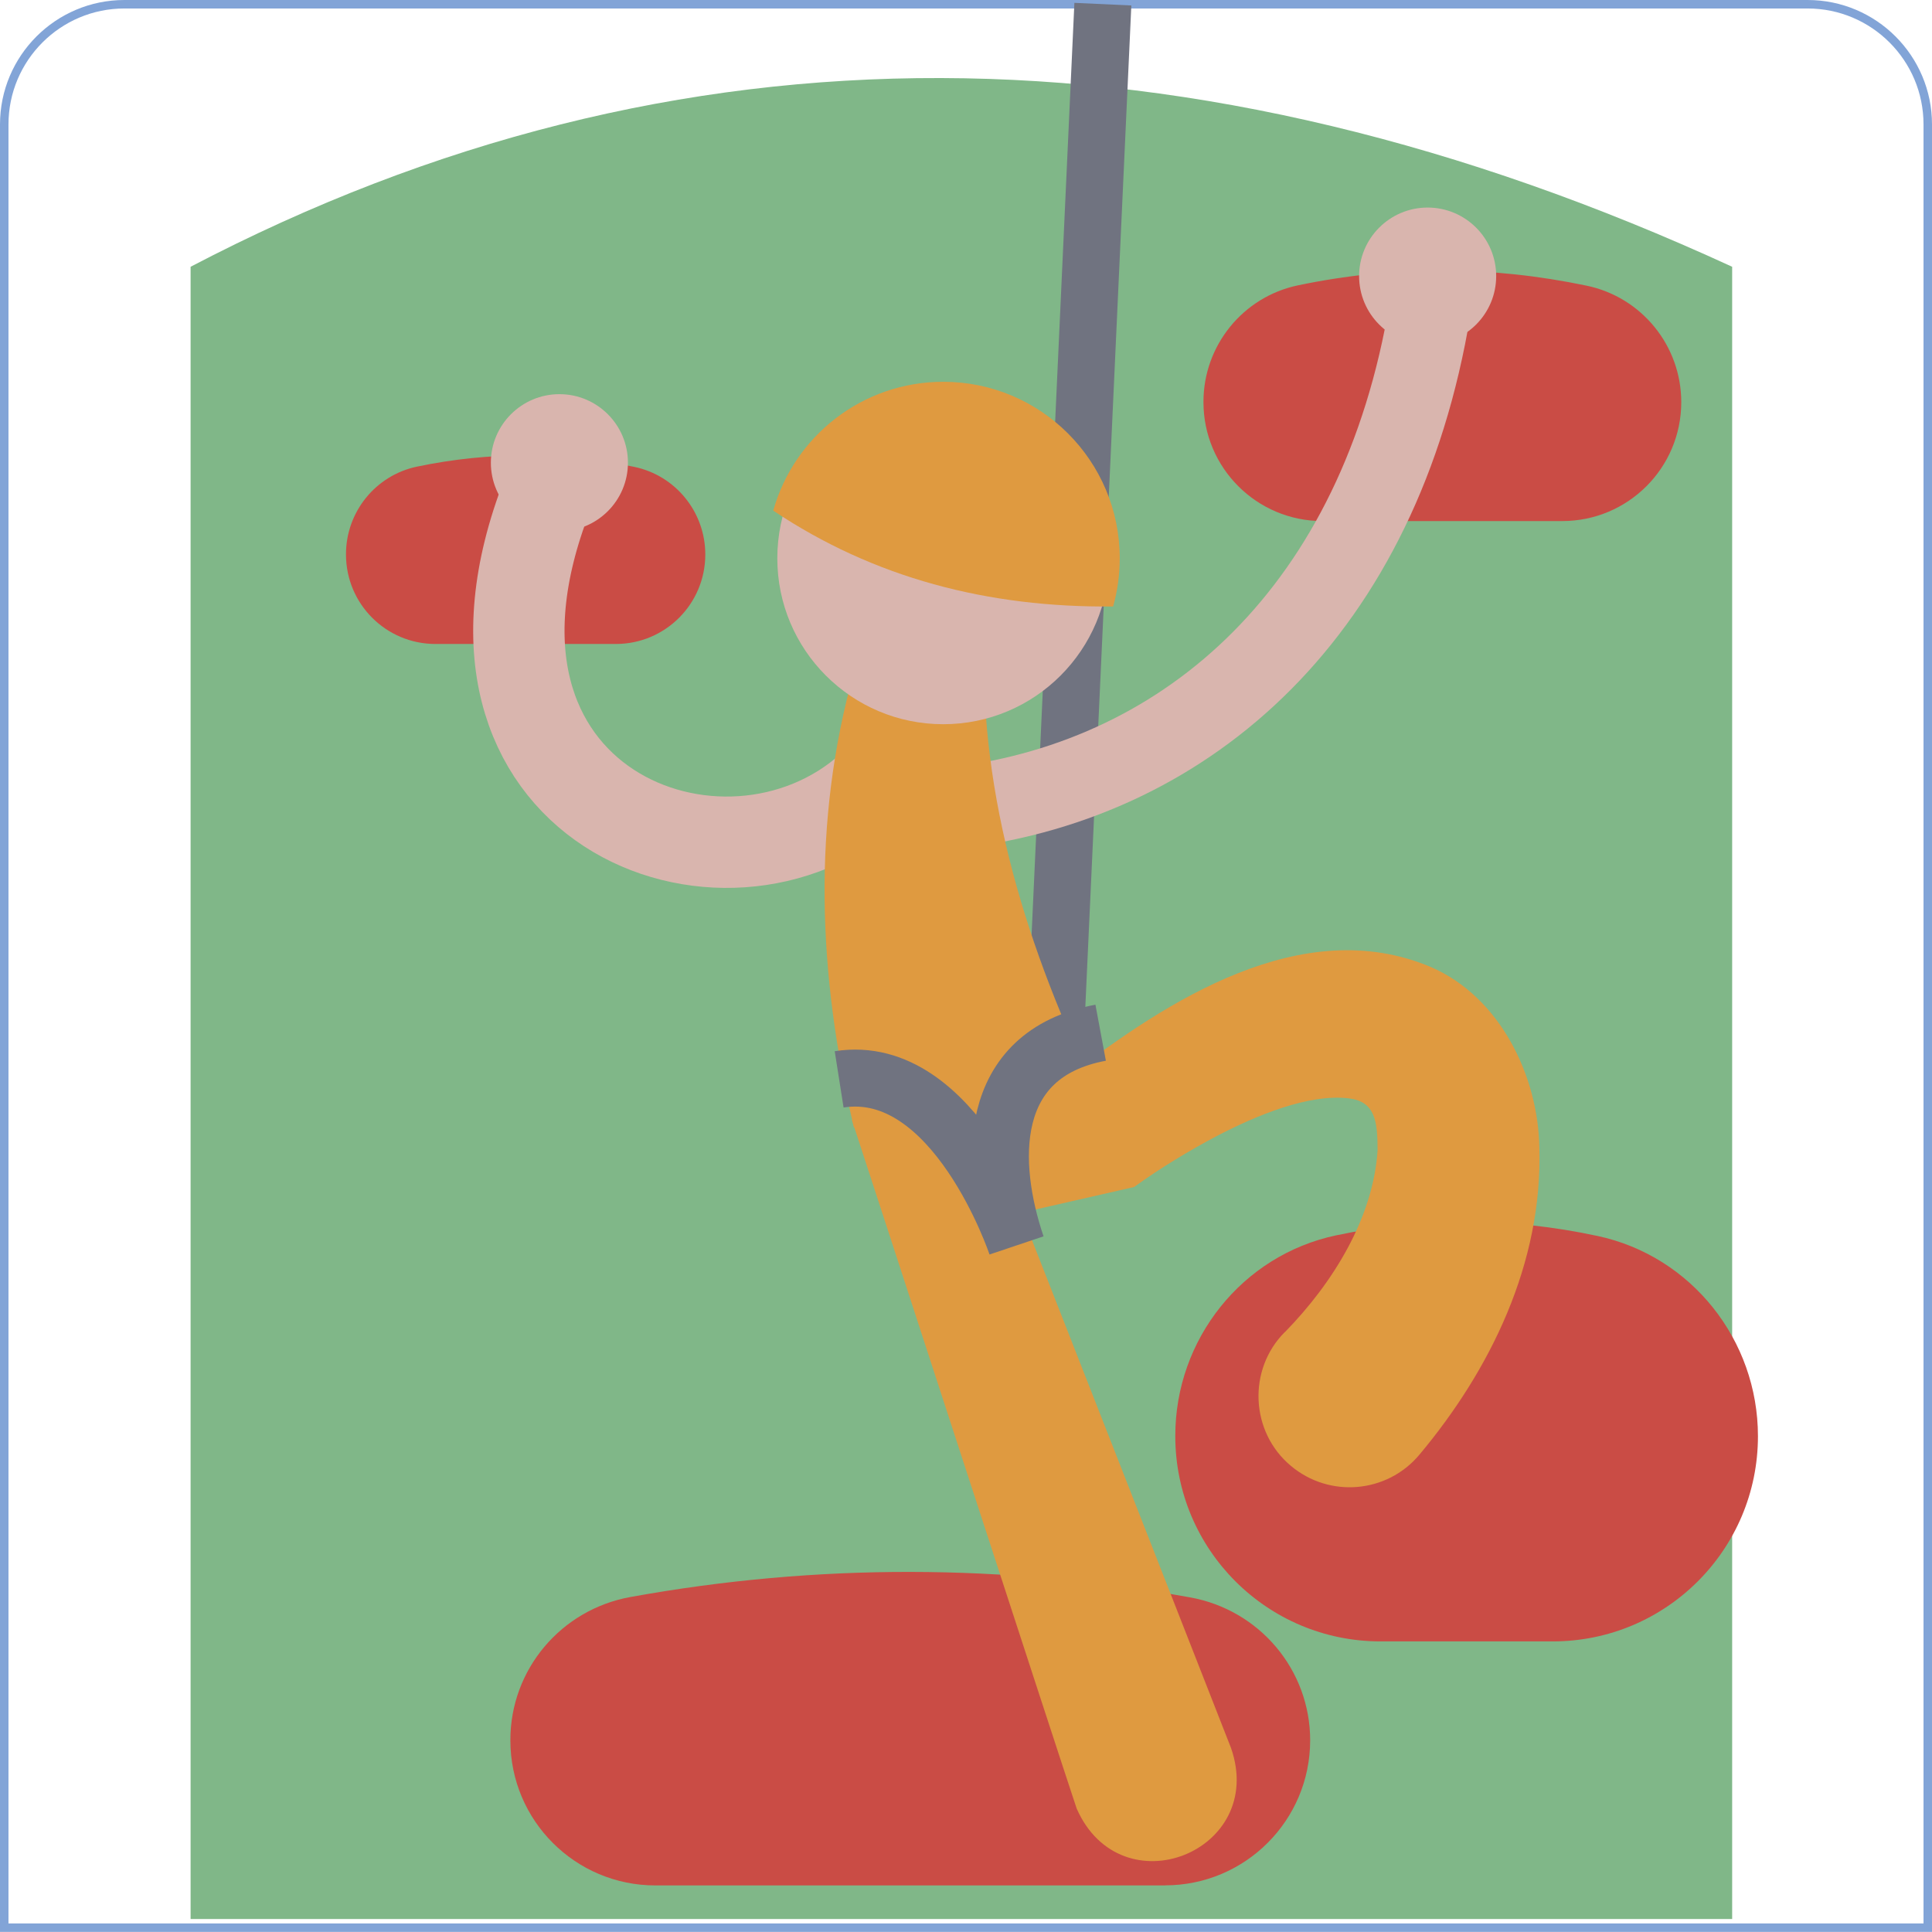
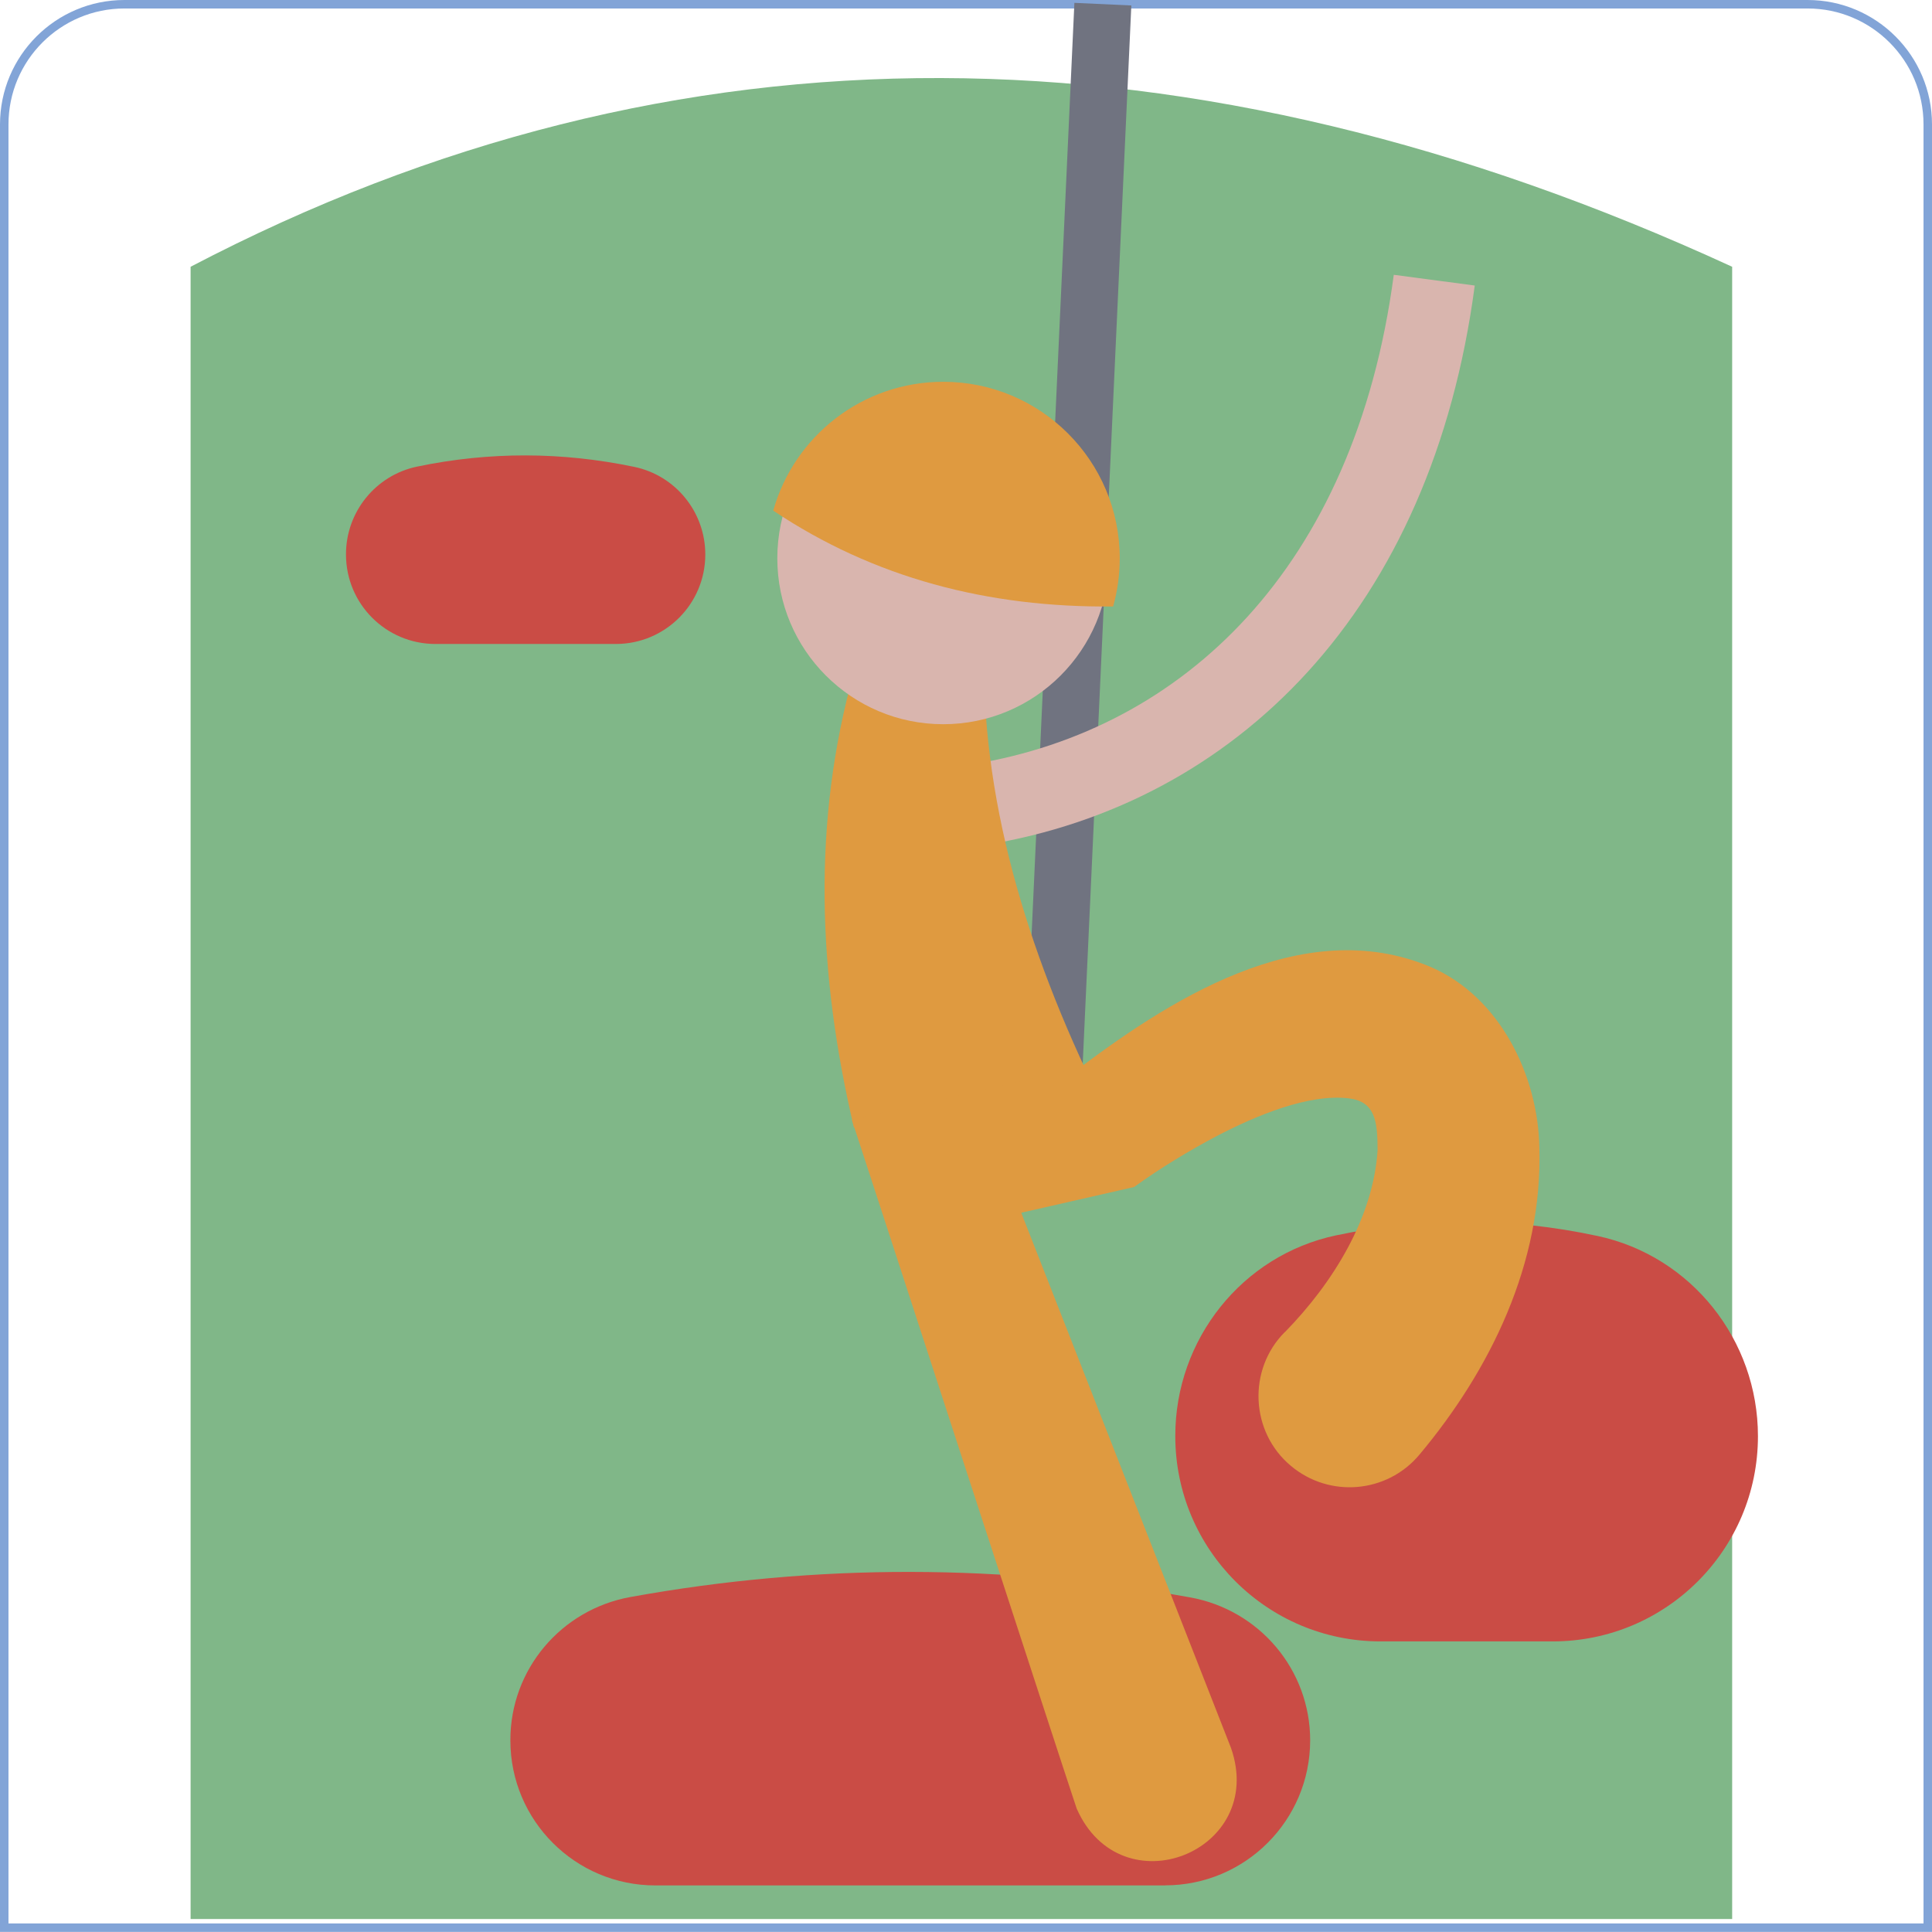
<svg xmlns="http://www.w3.org/2000/svg" id="Capa_2" data-name="Capa 2" viewBox="0 0 227.77 227.76">
  <defs>
    <style>
      .cls-1 {
        stroke: #82a4d7;
        stroke-width: 1px;
      }

      .cls-1, .cls-2, .cls-3, .cls-4 {
        fill: none;
        stroke-miterlimit: 10;
      }

      .cls-5 {
        fill: #80b788;
      }

      .cls-5, .cls-6, .cls-7, .cls-8 {
        stroke-width: 0px;
      }

      .cls-6 {
        fill: #df9a40;
      }

      .cls-7 {
        fill: #d9b5ae;
      }

      .cls-2 {
        stroke-width: 10.77px;
      }

      .cls-2, .cls-3 {
        stroke: #d9b5ae;
      }

      .cls-3 {
        stroke-width: 9.63px;
      }

      .cls-4 {
        stroke: #707380;
        stroke-width: 6.72px;
      }

      .cls-8 {
        fill: #ca4c45;
      }
    </style>
  </defs>
  <g id="Capa_3" data-name="Capa 3">
    <g>
      <path class="cls-1" d="m14.67.5h198.43c7.82,0,14.17,6.35,14.17,14.17v212.59H.5V14.67C.5,6.85,6.85.5,14.67.5Z" />
      <g>
        <path class="cls-5" d="m204.21,226.24H22.47V31.45c57.32-29.99,117.97-29.34,181.74,0v194.78Z" />
        <path class="cls-8" d="m137.36,222.28h-60.09c-9.45,0-17.1-7.66-17.1-17.1v-.05c0-8.3,5.97-15.37,14.14-16.85,22-3.99,44-3.92,65.99.04,8.18,1.47,14.16,8.54,14.16,16.85h0c0,9.44-7.66,17.1-17.1,17.1Z" />
-         <path class="cls-8" d="m184.19,61.43h-28.28c-7.75,0-14.03-6.28-14.03-14.02v-.04c0-6.63,4.65-12.37,11.14-13.73,11.35-2.37,22.69-2.33,34.04.04,6.5,1.36,11.15,7.1,11.15,13.73h0c0,7.75-6.28,14.02-14.03,14.02Z" />
        <path class="cls-8" d="m72.61,75.92h-21.27c-5.83,0-10.55-4.72-10.55-10.55v-.03c0-4.99,3.5-9.31,8.38-10.33,8.53-1.78,17.07-1.75,25.6.03,4.89,1.02,8.38,5.34,8.38,10.33h0c0,5.83-4.72,10.55-10.55,10.55Z" />
        <path class="cls-8" d="m183.06,193.51h-20.31c-13.36,0-24.19-10.83-24.19-24.19v-.06c0-11.34,7.86-21.27,18.96-23.62,10.27-2.17,20.54-2.13,30.81.07,11.08,2.37,18.92,12.28,18.92,23.61h0c0,13.36-10.83,24.19-24.19,24.19Z" />
        <line class="cls-4" x1="130.02" y1=".49" x2="123.77" y2="136.55" />
-         <circle class="cls-7" cx="168.31" cy="32.55" r="8.08" />
-         <path class="cls-7" d="m74.03,54.55c0,4.46-3.62,8.08-8.08,8.08-4.46,0-8.08-3.62-8.08-8.08,0-4.46,3.62-8.08,8.08-8.08,4.46,0,8.08,3.62,8.08,8.08Z" />
        <path class="cls-3" d="m115.52,94.84c27-4.46,48.73-25.27,53.57-61.81" />
-         <path class="cls-2" d="m102.78,92.81c-17.35,15.76-52.56,2.22-38.28-34.41" />
        <path class="cls-6" d="m131.33,132.92h-30.66c-4.25-18.04-4.96-35.96,0-53.67h15.33c.28,17.93,6.13,35.82,15.33,53.67Z" />
        <circle class="cls-7" cx="111.2" cy="65.82" r="19.56" />
        <path class="cls-6" d="m151.48,157.05c5.71-5.84,10.41-13.5,10.93-21.43,0-3.51-.32-5.75-3.38-6.13-4.74-.57-10.91,2.01-15.58,4.44-3.27,1.73-6.65,3.77-9.75,6.01,0,0-1.48.34-1.48.34,0,0-20.36,4.64-20.36,4.64l5.5-9.7,27.77,70.86c4.25,12.22-12.96,19.04-18.2,7.13-1.98-5.89-25.09-76.93-26.5-81.18,0,0,8.07-1.84,8.07-1.84,0,0,20.36-4.64,20.36-4.64,0,0-2.79,1.27-2.79,1.27,11.39-8.72,27.41-19.22,42.58-12.83,8.23,3.54,12.69,12.89,12.83,21.3.4,13.66-5.79,26.24-14.16,36.23-3.82,4.54-10.6,5.11-15.14,1.29-4.79-4-5.11-11.36-.71-15.77h0Z" />
        <path class="cls-6" d="m131.23,71.5c.51-1.81.78-3.71.78-5.68,0-11.49-9.32-20.81-20.81-20.81-9.54,0-17.59,6.43-20.04,15.19,11.85,7.93,25.29,11.45,40.07,11.3Z" />
-         <path class="cls-4" d="m129.76,121.75c-13.67,2.55-13.14,15.55-9.92,25.07,0,0-7.24-21.72-20.91-19.57" />
      </g>
    </g>
  </g>
</svg>